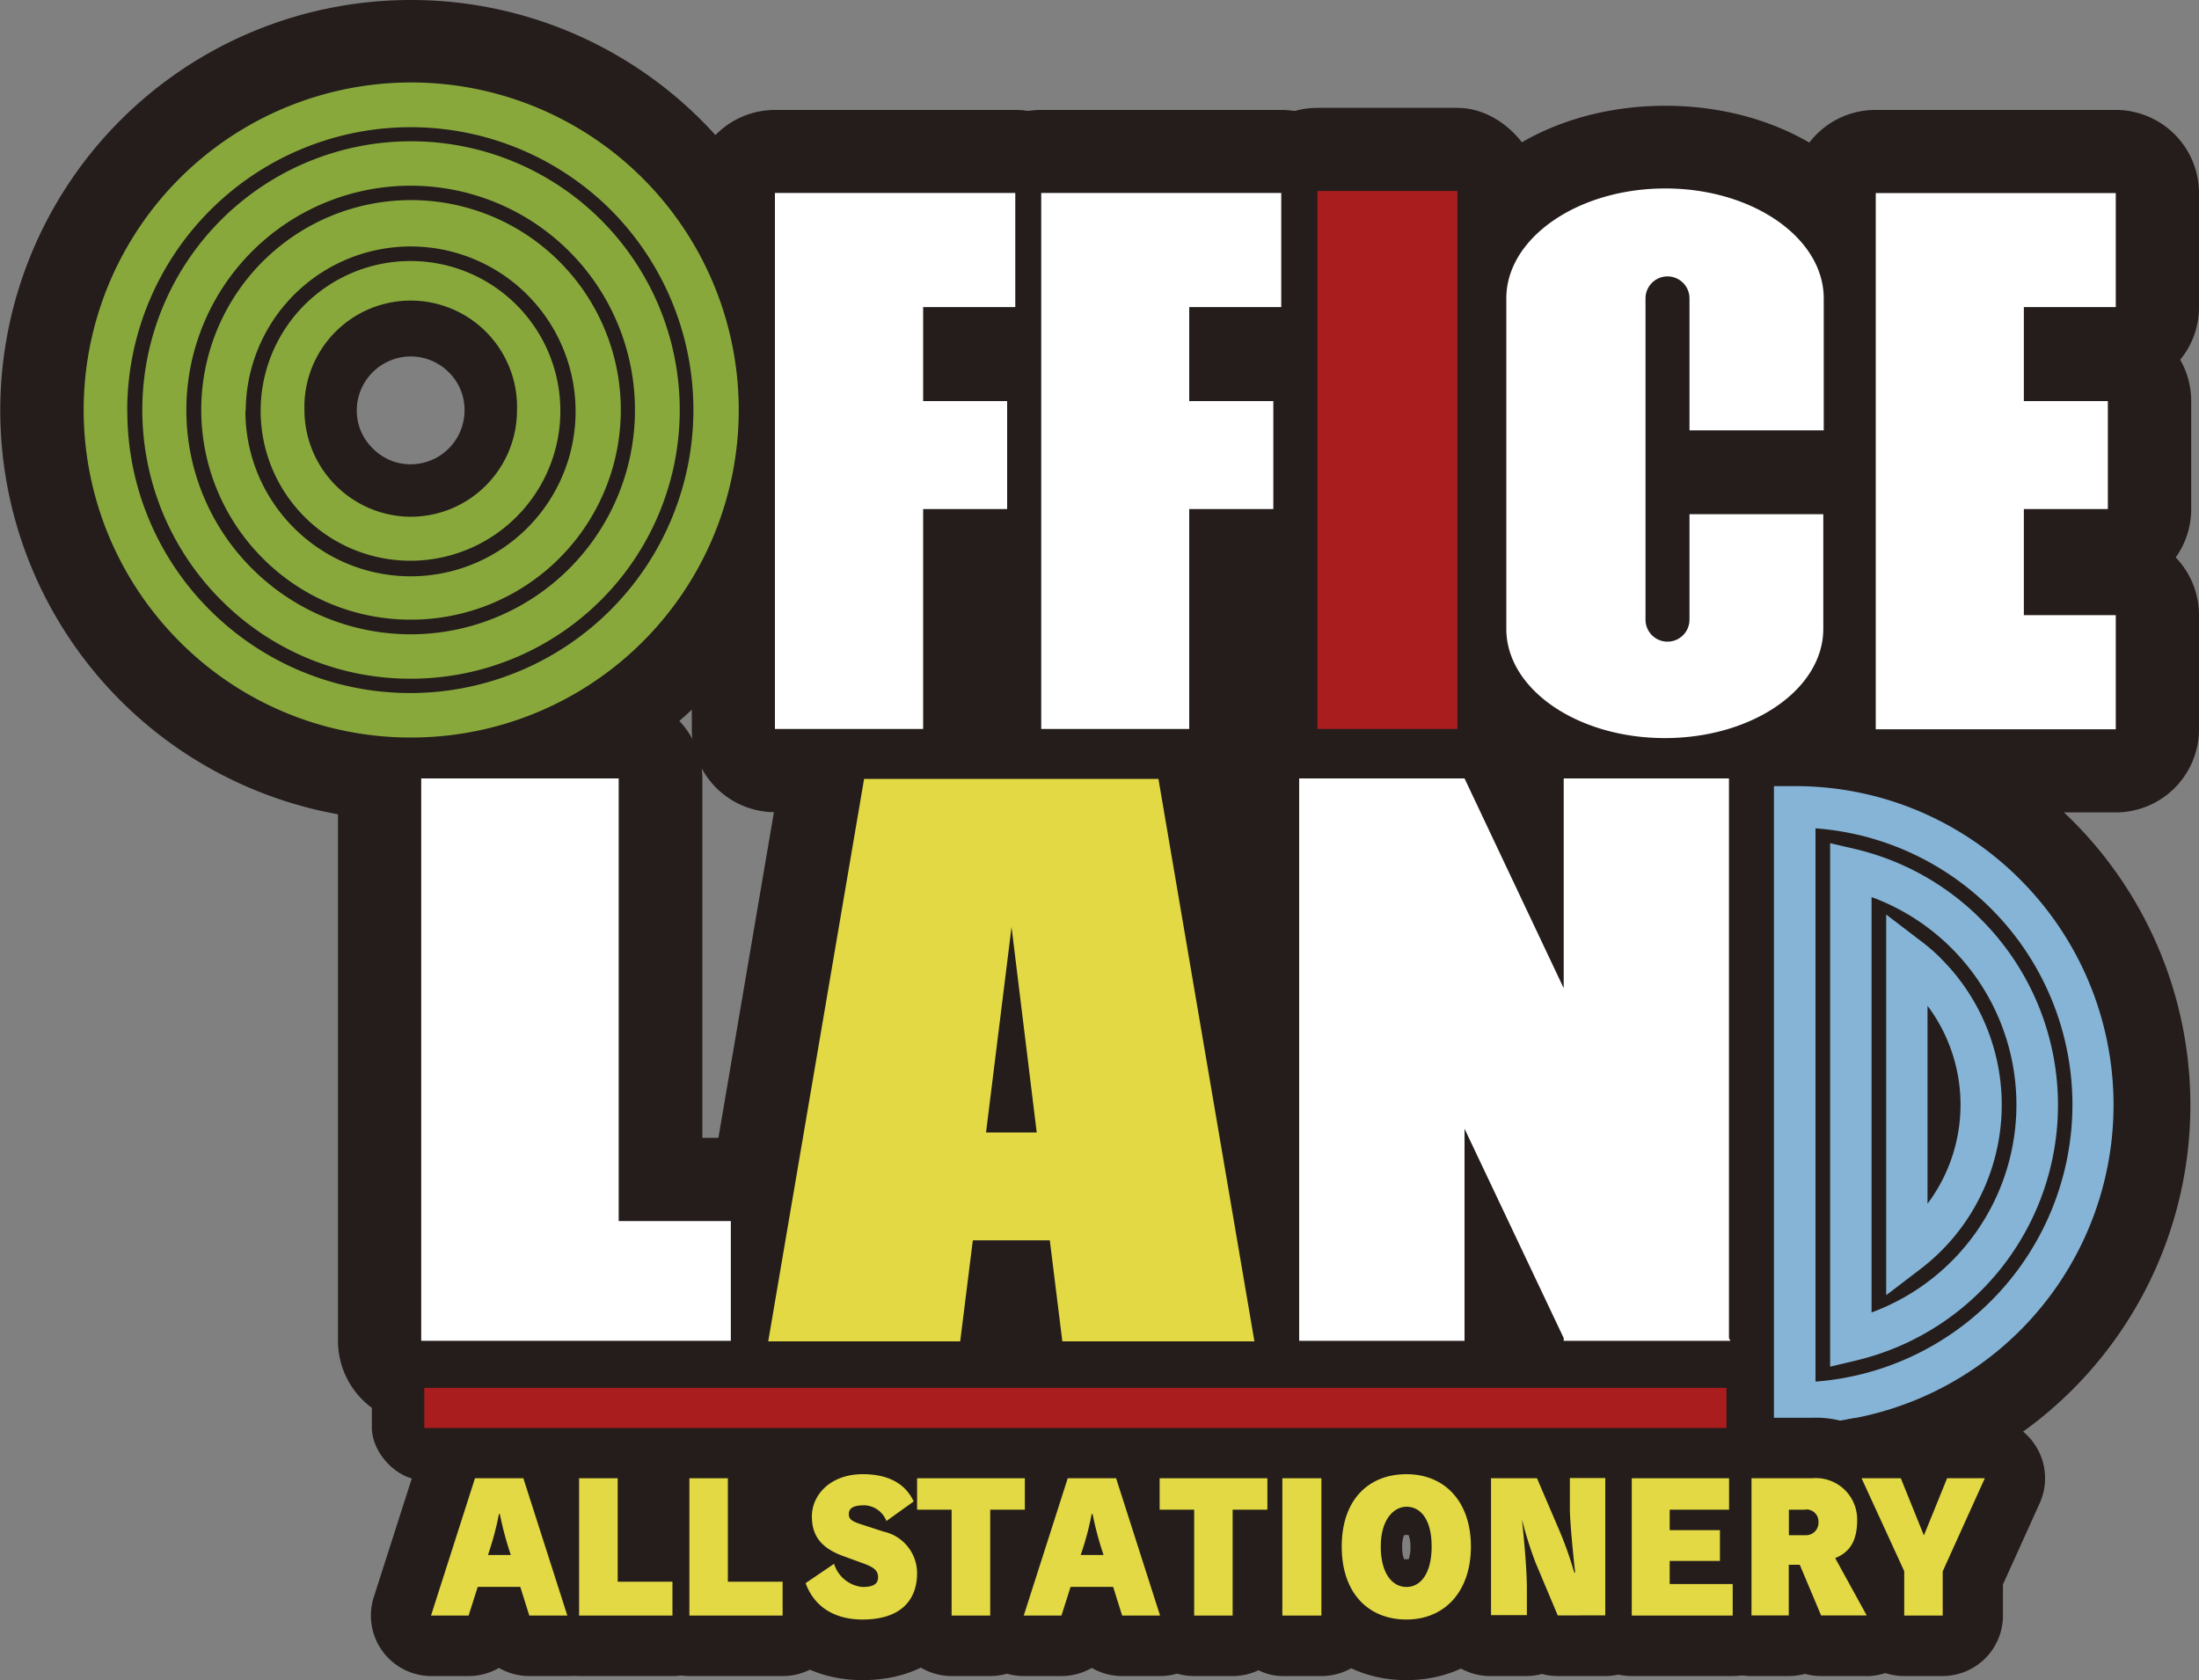
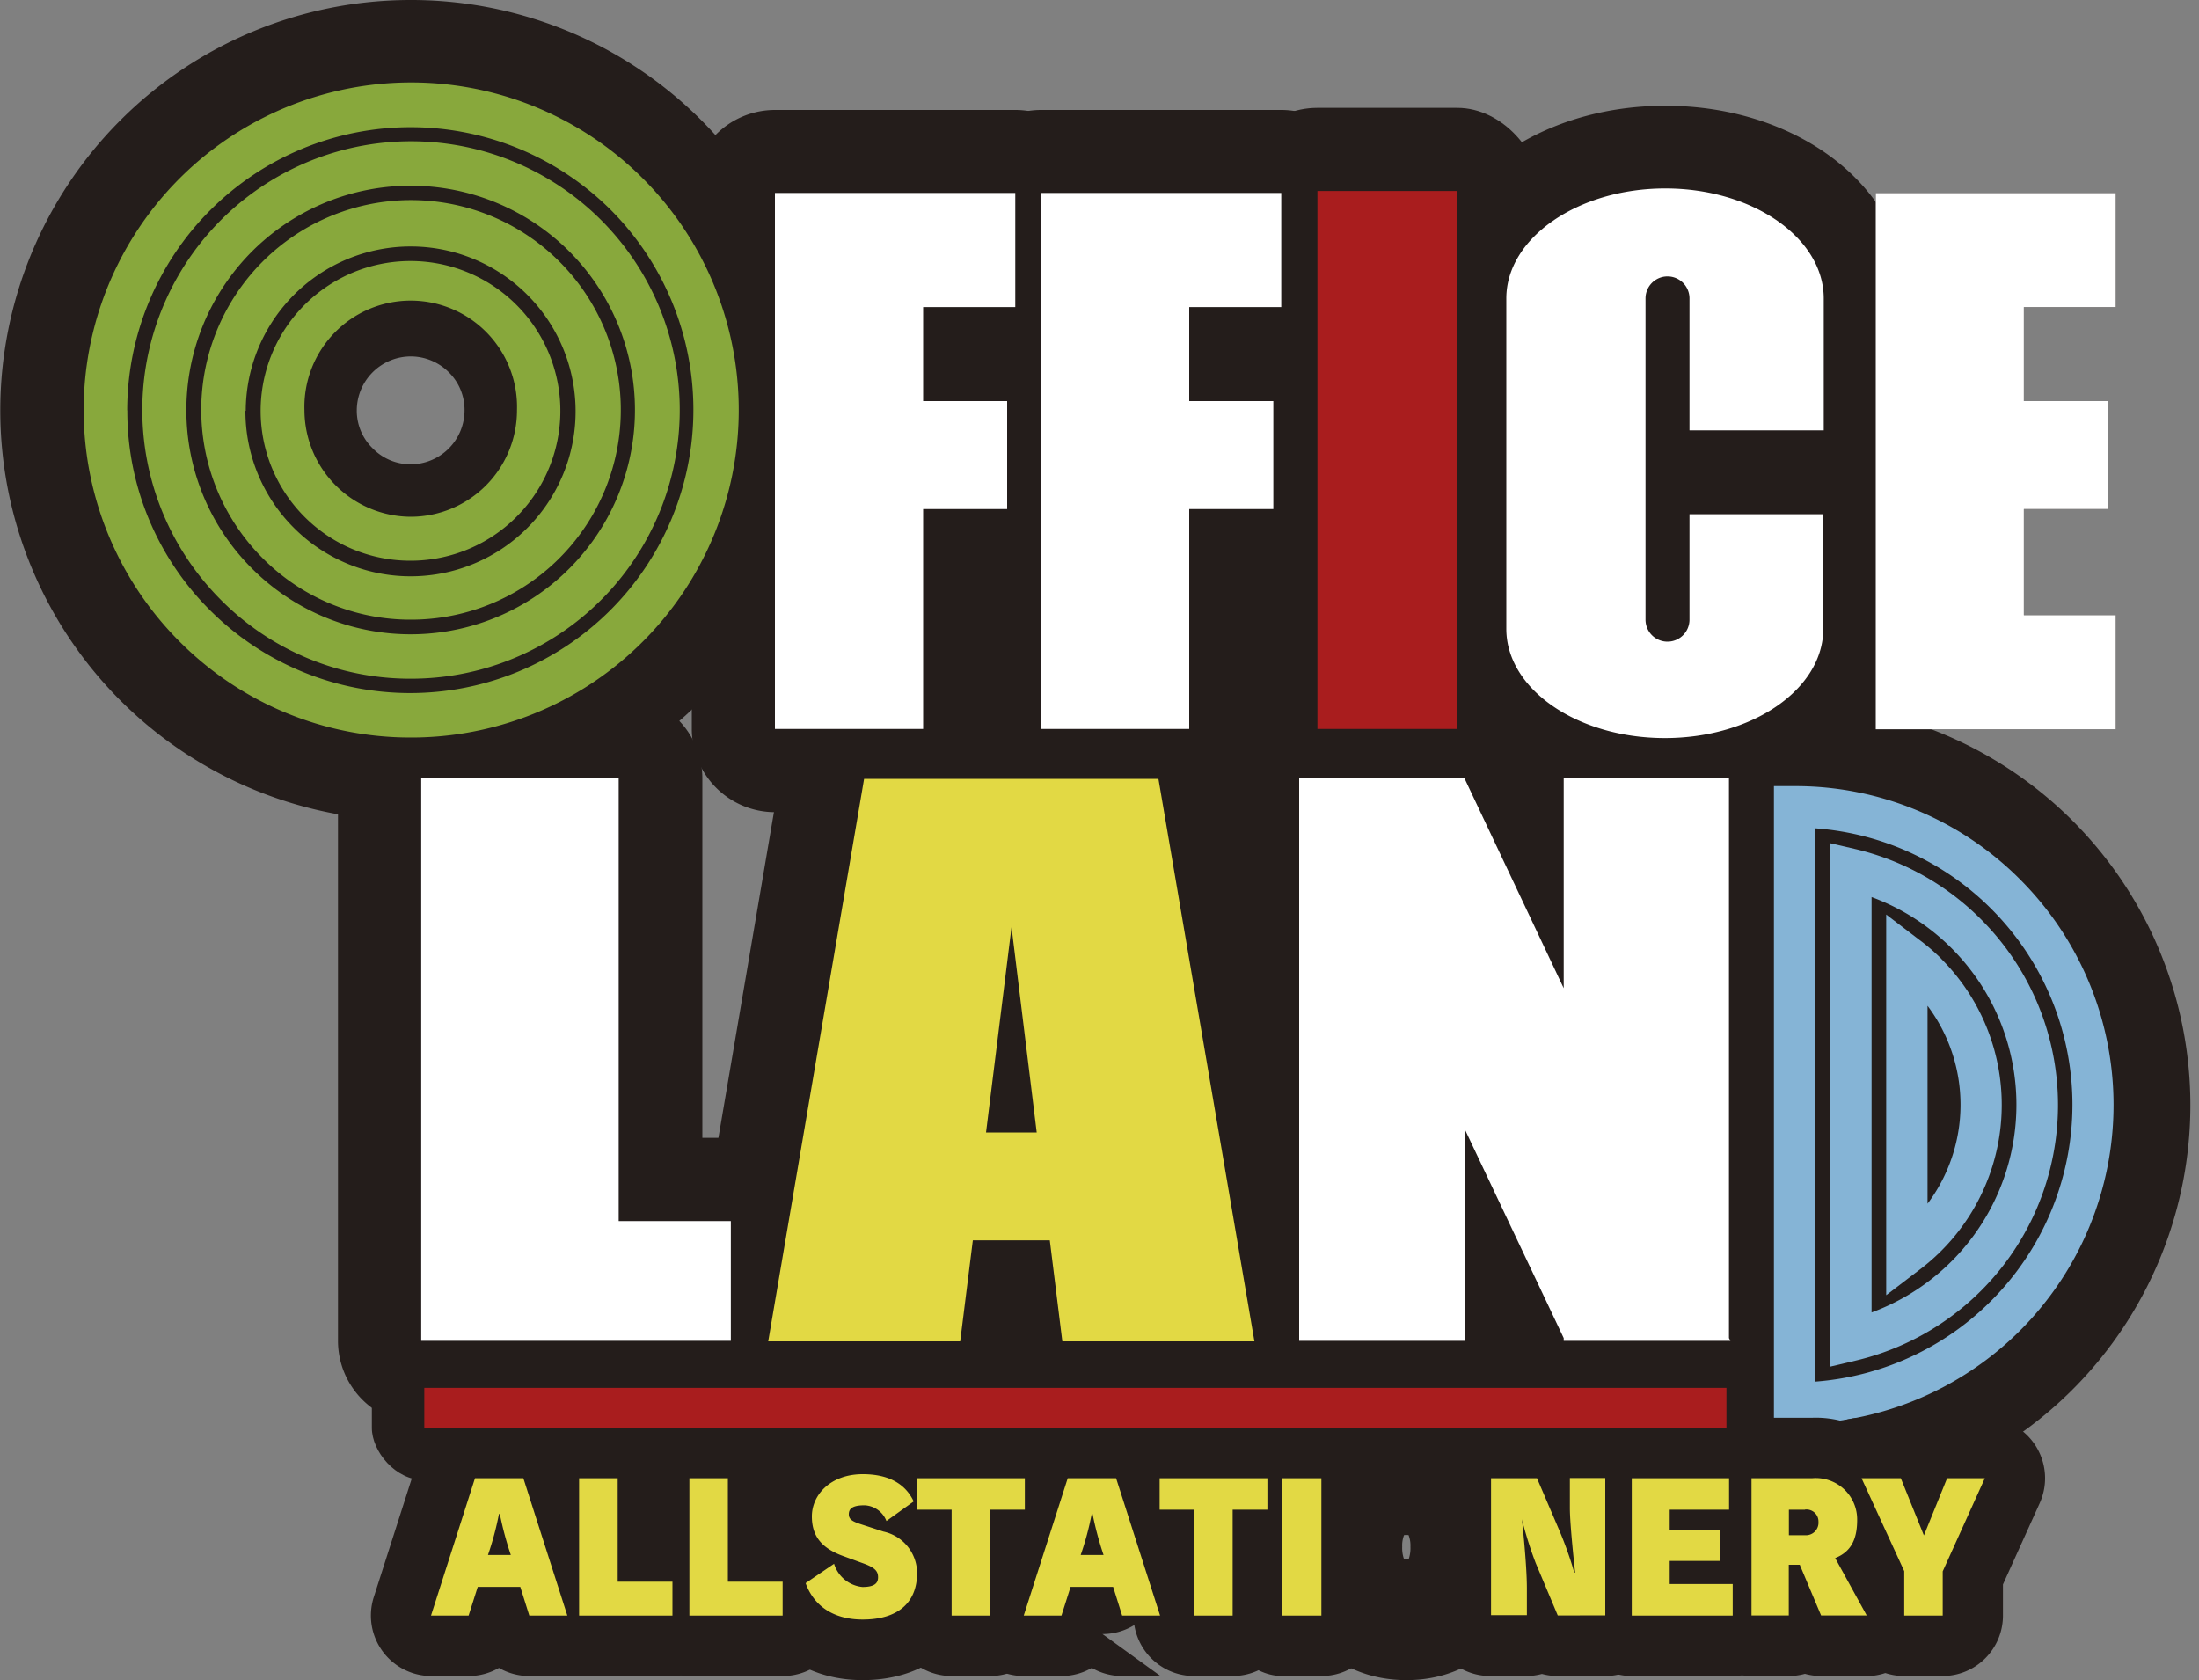
<svg xmlns="http://www.w3.org/2000/svg" viewBox="0 0 200 152.81">
  <rect x="0" y="0" width="200" height="152.81" fill="#808080" stroke="none" />
  <defs>
    <style>.cls-1{fill:#241d1b;}.cls-2{fill:#fff;}.cls-3{fill:#a91d1e;}.cls-4{fill:#e2d944;}.cls-5{fill:#88a83c;}.cls-6{fill:#85b4d6;}</style>
  </defs>
  <title>　logo</title>
  <g id="レイヤー_2" data-name="レイヤー 2">
    <g id="文字">
      <rect class="cls-1" x="38.59" y="126.23" width="118.43" height="3.65" />
      <rect class="cls-1" x="33.82" y="121.46" width="127.96" height="13.17" rx="4.76" ry="4.76" />
      <polygon class="cls-1" points="83.96 36.48 83.96 27.93 92.34 27.93 92.34 17.55 70.48 17.55 70.48 66.3 83.96 66.3 83.96 46.3 91.6 46.3 91.6 36.48 83.96 36.48" />
      <path class="cls-1" d="M84,73.87H70.49a7.57,7.57,0,0,1-7.57-7.57V17.55A7.57,7.57,0,0,1,70.49,10H92.34a7.57,7.57,0,0,1,7.57,7.57V27.93a7.54,7.54,0,0,1-1.72,4.81,7.54,7.54,0,0,1,1,3.74V46.3a7.57,7.57,0,0,1-7.57,7.57h-.08V66.3A7.57,7.57,0,0,1,84,73.87Zm-5.9-32.66v.35l.14-.17Z" />
      <polygon class="cls-1" points="108.16 36.48 108.16 27.93 116.53 27.93 116.53 17.55 94.7 17.55 94.7 66.3 108.16 66.3 108.16 46.3 115.81 46.3 115.81 36.48 108.16 36.48" />
      <path class="cls-1" d="M108.16,73.87H94.7a7.57,7.57,0,0,1-7.57-7.57V17.55A7.57,7.57,0,0,1,94.7,10h21.83a7.57,7.57,0,0,1,7.57,7.57V27.93a7.54,7.54,0,0,1-1.71,4.8,7.53,7.53,0,0,1,1,3.75V46.3a7.57,7.57,0,0,1-7.57,7.57h-.07V66.3A7.57,7.57,0,0,1,108.16,73.87Zm-5.9-32.65v.33l.14-.17Z" />
      <rect class="cls-1" x="119.82" y="17.37" width="12.73" height="48.93" />
      <rect class="cls-1" x="112.25" y="9.81" width="27.86" height="64.06" rx="7.57" ry="7.57" />
      <polygon class="cls-1" points="192.43 27.93 192.43 17.56 170.6 17.56 170.6 66.3 170.6 66.33 192.43 66.33 192.43 55.95 184.07 55.95 184.07 46.3 191.71 46.3 191.71 36.48 184.07 36.48 184.07 27.93 192.43 27.93" />
-       <path class="cls-1" d="M192.43,73.89H170.6A7.57,7.57,0,0,1,163,66.33V17.56A7.57,7.57,0,0,1,170.6,10h21.83A7.57,7.57,0,0,1,200,17.56V27.93a7.53,7.53,0,0,1-1.71,4.79,7.53,7.53,0,0,1,1,3.75V46.3a7.53,7.53,0,0,1-1.41,4.4A7.55,7.55,0,0,1,200,56V66.33A7.57,7.57,0,0,1,192.43,73.89ZM178.17,41.22v.34l.14-.17Z" />
      <path class="cls-1" d="M153.66,56.36a2,2,0,1,1-4,0V27.14a2,2,0,1,1,4,0v12h12.21v-12c0-5.49-6.45-10-14.41-10S137,21.65,137,27.14V57.19c0,5.49,6.46,9.94,14.42,9.94s14.41-4.45,14.41-9.94V46.77H153.66Z" />
      <path class="cls-1" d="M151.46,74.7c-12.33,0-22-7.69-22-17.51V27.14c0-9.82,9.66-17.52,22-17.52s22,7.69,22,17.52v12a7.54,7.54,0,0,1-1,3.82,7.53,7.53,0,0,1,1,3.82V57.19C173.44,67,163.79,74.7,151.46,74.7Z" />
      <polygon class="cls-1" points="56.27 111.06 56.27 70.8 38.31 70.8 38.31 121.95 66.47 121.95 66.47 111.06 56.27 111.06" />
      <path class="cls-1" d="M66.46,129.52H38.31A7.57,7.57,0,0,1,30.74,122V70.8a7.57,7.57,0,0,1,7.57-7.57h18a7.57,7.57,0,0,1,7.57,7.57v32.69h2.63A7.57,7.57,0,0,1,74,111.06V122A7.57,7.57,0,0,1,66.46,129.52ZM45.88,114.38h3.59a7.53,7.53,0,0,1-.77-3.33V78.36H45.88Z" />
      <path class="cls-1" d="M96.62,122h17.47l-8.73-51.16H78.59L69.87,122H87.33l1.15-9.19h7ZM89.68,103,92,84.32,94.29,103Z" />
      <path class="cls-1" d="M114.09,129.52H96.62A7.55,7.55,0,0,1,92,127.93a7.55,7.55,0,0,1-4.64,1.59H69.87a7.57,7.57,0,0,1-7.46-8.84l8.72-51.16a7.57,7.57,0,0,1,7.46-6.3h26.77a7.57,7.57,0,0,1,7.46,6.29l8.73,51.16a7.57,7.57,0,0,1-7.46,8.84Zm-10.78-15.14h1.81L99,78.36H96.64a7.55,7.55,0,0,1,2.84,5l2.32,18.72a7.57,7.57,0,0,1-1.19,5.09,7.55,7.55,0,0,1,2.39,4.65Zm-24.48,0h1.82l.32-2.56a7.55,7.55,0,0,1,2.38-4.63,7.57,7.57,0,0,1-1.19-5.08L84.46,83.4a7.56,7.56,0,0,1,2.84-5H85Z" />
      <polygon class="cls-1" points="157.25 121.7 157.25 70.8 142.22 70.8 142.22 89.88 133.2 70.8 118.16 70.8 118.16 121.95 133.2 121.95 133.2 102.66 142.22 121.7 142.22 121.95 142.32 121.95 157.25 121.95 157.38 121.95 157.25 121.7" />
      <path class="cls-1" d="M157.38,129.52H142.32a7.68,7.68,0,0,1-4.58-1.51,7.54,7.54,0,0,1-4.54,1.51h-15a7.57,7.57,0,0,1-7.57-7.57V70.8a7.57,7.57,0,0,1,7.57-7.57h15a7.56,7.56,0,0,1,4.51,1.49,7.53,7.53,0,0,1,4.51-1.49h15a7.57,7.57,0,0,1,7.57,7.57V120.6a7.57,7.57,0,0,1-7.45,8.92Zm-10.24-15.14h2.56V91.14a7.57,7.57,0,0,1-14.3,2l-7-14.75h-2.68v23.11A7.57,7.57,0,0,1,140,99.41Z" />
-       <path class="cls-1" d="M37.35,51a13.63,13.63,0,1,0-9.66-4,13.6,13.6,0,0,0,9.66,4M27.69,37.32a9.67,9.67,0,1,1,19.33,0A9.68,9.68,0,0,1,37.35,47a9.72,9.72,0,0,1-9.66-9.67" />
      <path class="cls-1" d="M37.35,55.74a18.39,18.39,0,1,1,13-5.37A18.31,18.31,0,0,1,37.35,55.74Zm0-23.32a4.92,4.92,0,0,0-4.9,4.9,4.76,4.76,0,0,0,1.43,3.44,4.82,4.82,0,0,0,3.46,1.47,4.91,4.91,0,0,0,4.91-4.91,4.79,4.79,0,0,0-1.43-3.46A4.9,4.9,0,0,0,37.35,32.42Z" />
      <path class="cls-1" d="M37.35,61.73A24.44,24.44,0,1,0,20.1,54.57a24.23,24.23,0,0,0,17.25,7.16M16.95,37.32a20.4,20.4,0,1,1,6,14.42,20.32,20.32,0,0,1-6-14.42" />
      <path class="cls-1" d="M37.35,66.49A29.21,29.21,0,1,1,58,57.94,29,29,0,0,1,37.35,66.49Zm0-44.8a15.64,15.64,0,1,0,11.07,4.57A15.56,15.56,0,0,0,37.35,21.69Z" />
      <path class="cls-1" d="M37.35,67.08a29.79,29.79,0,1,0-21-8.71,29.6,29.6,0,0,0,21,8.71M11.57,37.32a25.78,25.78,0,0,1,44-18.21A25.76,25.76,0,0,1,19.14,55.54a25.53,25.53,0,0,1-7.56-18.21" />
      <path class="cls-1" d="M37.35,74.65A37.32,37.32,0,1,1,37.35,0,37.32,37.32,0,0,1,63.77,63.72,37.11,37.11,0,0,1,37.35,74.65Zm0-55.51a18.21,18.21,0,1,0,12.87,5.33A18.08,18.08,0,0,0,37.35,19.14Z" />
      <path class="cls-1" d="M183.74,80a28.8,28.8,0,0,0-20.5-8.5h-1.9v58h1.9A29,29,0,0,0,183.74,80m-18.62,45.67V75.34a25.22,25.22,0,0,1,23.37,25.16,25.29,25.29,0,0,1-23.37,25.16" />
      <path class="cls-1" d="M163.24,137.08h-1.9a7.57,7.57,0,0,1-7.57-7.57v-58a7.57,7.57,0,0,1,7.57-7.57h1.9a36.58,36.58,0,0,1,0,73.15Zm9.45-51.53v29.84a17.72,17.72,0,0,0,8.23-14.89A17.52,17.52,0,0,0,175.74,88,17.85,17.85,0,0,0,172.69,85.55Z" />
      <path class="cls-1" d="M180.16,83.6a23.87,23.87,0,0,0-11.39-6.37l-2.32-.54V124.3l2.32-.55A23.88,23.88,0,0,0,180.16,83.6m-9.94,35.77V81.59a20.13,20.13,0,0,1,0,37.78" />
      <path class="cls-1" d="M166.45,129.06a4.76,4.76,0,0,1-4.76-4.76V76.68A4.76,4.76,0,0,1,167.53,72l2.32.54a28.66,28.66,0,0,1,0,55.79l-2.32.55A4.76,4.76,0,0,1,166.45,129.06ZM175,90.57v19.92a15.44,15.44,0,0,0,0-19.92Z" />
      <path class="cls-1" d="M176.55,87.19a17.74,17.74,0,0,0-2-1.72l-3-2.29V117.8l3-2.29a18.78,18.78,0,0,0,2-28.31m-1.24,22.28v-18a15,15,0,0,1,0,18" />
      <path class="cls-1" d="M171.55,122.56a4.76,4.76,0,0,1-4.76-4.76V83.19a4.76,4.76,0,0,1,7.64-3.8l3,2.29a22.32,22.32,0,0,1,2.48,2.16,23.54,23.54,0,0,1-2.48,35.47l-3,2.29A4.76,4.76,0,0,1,171.55,122.56Z" />
      <polygon class="cls-2" points="83.96 36.48 83.96 27.93 92.34 27.93 92.34 17.55 70.48 17.55 70.48 66.3 83.96 66.3 83.96 46.3 91.6 46.3 91.6 36.48 83.96 36.48" />
      <polygon class="cls-2" points="108.16 36.48 108.16 27.93 116.53 27.93 116.53 17.55 94.7 17.55 94.7 66.3 108.16 66.3 108.16 46.3 115.81 46.3 115.81 36.48 108.16 36.48" />
      <rect class="cls-3" x="119.82" y="17.37" width="12.73" height="48.93" />
      <polygon class="cls-2" points="192.43 27.93 192.43 17.56 170.6 17.56 170.6 66.3 170.6 66.33 192.43 66.33 192.43 55.95 184.07 55.95 184.07 46.3 191.71 46.3 191.71 36.48 184.07 36.48 184.07 27.93 192.43 27.93" />
      <path class="cls-2" d="M153.66,56.36a2,2,0,1,1-4,0V27.14a2,2,0,1,1,4,0v12h12.21v-12c0-5.49-6.45-10-14.41-10S137,21.65,137,27.14V57.19c0,5.49,6.46,9.94,14.42,9.94s14.41-4.45,14.41-9.94V46.77H153.66Z" />
      <polygon class="cls-2" points="56.27 111.06 56.27 70.8 38.31 70.8 38.31 121.95 66.47 121.95 66.47 111.06 56.27 111.06" />
      <path class="cls-4" d="M96.62,122h17.47l-8.73-51.16H78.59L69.87,122H87.33l1.15-9.19h7ZM89.68,103,92,84.32,94.29,103Z" />
      <polygon class="cls-2" points="157.25 121.7 157.25 70.8 142.22 70.8 142.22 89.88 133.2 70.8 118.16 70.8 118.16 121.95 133.2 121.95 133.2 102.66 142.22 121.7 142.22 121.95 142.32 121.95 157.25 121.95 157.38 121.95 157.25 121.7" />
      <path class="cls-5" d="M37.35,51a13.63,13.63,0,1,0-9.66-4,13.6,13.6,0,0,0,9.66,4M27.69,37.32a9.67,9.67,0,1,1,19.33,0A9.68,9.68,0,0,1,37.35,47a9.72,9.72,0,0,1-9.66-9.67" />
      <path class="cls-5" d="M37.35,56.36a19.08,19.08,0,1,0-13.46-5.59,18.93,18.93,0,0,0,13.46,5.59m-15-19A15,15,0,1,1,26.72,48a15,15,0,0,1-4.4-10.63" />
      <path class="cls-5" d="M37.35,61.73A24.44,24.44,0,1,0,20.1,54.57a24.23,24.23,0,0,0,17.25,7.16M16.95,37.32a20.4,20.4,0,1,1,6,14.42,20.32,20.32,0,0,1-6-14.42" />
      <path class="cls-5" d="M37.35,67.08a29.79,29.79,0,1,0-21-8.71,29.6,29.6,0,0,0,21,8.71M11.57,37.32a25.78,25.78,0,0,1,44-18.21A25.76,25.76,0,0,1,19.14,55.54a25.53,25.53,0,0,1-7.56-18.21" />
      <path class="cls-6" d="M183.74,80a28.8,28.8,0,0,0-20.5-8.5h-1.9v58h1.9A29,29,0,0,0,183.74,80m-18.62,45.67V75.34a25.22,25.22,0,0,1,23.37,25.16,25.29,25.29,0,0,1-23.37,25.16" />
      <path class="cls-6" d="M180.16,83.6a23.87,23.87,0,0,0-11.39-6.37l-2.32-.54V124.3l2.32-.55A23.88,23.88,0,0,0,180.16,83.6m-9.94,35.77V81.59a20.13,20.13,0,0,1,0,37.78" />
      <path class="cls-6" d="M176.55,87.19a17.74,17.74,0,0,0-2-1.72l-3-2.29V117.8l3-2.29a18.78,18.78,0,0,0,2-28.31m-1.24,22.28v-18a15,15,0,0,1,0,18" />
      <path class="cls-1" d="M51.63,152.44H48.14a5.5,5.5,0,0,1-2.76-.74,5.49,5.49,0,0,1-2.76.74H39.2A5.5,5.5,0,0,1,34,145.25l4-12.49a5.5,5.5,0,0,1,5.24-3.82h4.4a5.5,5.5,0,0,1,5.24,3.82l4,12.49a5.5,5.5,0,0,1-5.24,7.19Z" />
      <path class="cls-1" d="M61.16,152.44H52.67a5.5,5.5,0,0,1-5.5-5.5V134.45a5.5,5.5,0,0,1,5.5-5.5h3.51a5.5,5.5,0,0,1,5.5,5.5v3.93a5.5,5.5,0,0,1,5,5.48v3.07A5.5,5.5,0,0,1,61.16,152.44Z" />
      <path class="cls-1" d="M71.18,152.44H62.7a5.5,5.5,0,0,1-5.5-5.5V134.45a5.5,5.5,0,0,1,5.5-5.5H66.2a5.5,5.5,0,0,1,5.5,5.5v3.93a5.5,5.5,0,0,1,5,5.48v3.07A5.5,5.5,0,0,1,71.18,152.44Z" />
      <path class="cls-1" d="M78.46,152.81c-4.93,0-8.8-2.6-10.36-7a5.5,5.5,0,0,1,.68-5,9.74,9.74,0,0,1-.43-2.89c0-5.33,4.35-9.34,10.13-9.34,4.45,0,8,2.07,9.62,5.68a5.5,5.5,0,0,1-.09,4.8,9.17,9.17,0,0,1,.9,4C88.91,148.89,84.71,152.81,78.46,152.81Z" />
      <path class="cls-1" d="M90.05,152.44H86.55a5.5,5.5,0,0,1-5.5-5.5v-4.65a5.5,5.5,0,0,1-3.14-5v-2.87a5.5,5.5,0,0,1,5.5-5.5h9.8a5.5,5.5,0,0,1,5.5,5.5v2.87a5.5,5.5,0,0,1-3.15,5v4.64A5.5,5.5,0,0,1,90.05,152.44Z" />
-       <path class="cls-1" d="M105.55,152.44h-3.49a5.49,5.49,0,0,1-2.76-.74,5.49,5.49,0,0,1-2.76.74H93.11a5.5,5.5,0,0,1-5.24-7.19l4-12.49a5.5,5.5,0,0,1,5.24-3.82h4.4a5.5,5.5,0,0,1,5.24,3.82l4,12.49a5.5,5.5,0,0,1-5.24,7.19Z" />
+       <path class="cls-1" d="M105.55,152.44h-3.49a5.49,5.49,0,0,1-2.76-.74,5.49,5.49,0,0,1-2.76.74H93.11a5.5,5.5,0,0,1-5.24-7.19l4-12.49a5.5,5.5,0,0,1,5.24-3.82h4.4l4,12.49a5.5,5.5,0,0,1-5.24,7.19Z" />
      <path class="cls-1" d="M112.11,152.44h-3.51a5.5,5.5,0,0,1-5.5-5.5v-4.65a5.5,5.5,0,0,1-3.14-5v-2.87a5.5,5.5,0,0,1,5.5-5.5h9.8a5.5,5.5,0,0,1,5.5,5.5v2.87a5.5,5.5,0,0,1-3.15,5v4.64A5.5,5.5,0,0,1,112.11,152.44Z" />
      <rect class="cls-1" x="111.13" y="128.95" width="14.56" height="23.49" rx="5.5" ry="5.5" />
      <path class="cls-1" d="M127.92,152.81c-6.71,0-11.39-5-11.39-12.15,0-7,4.79-12.08,11.39-12.08s11.36,5.08,11.36,12.08C139.28,147.81,134.6,152.81,127.92,152.81Zm-.22-11a2,2,0,0,0,.42,0,3.1,3.1,0,0,0,.16-1.13,2.64,2.64,0,0,0-.17-1.06,1.89,1.89,0,0,0-.41,0,2.61,2.61,0,0,0-.17,1.06A3,3,0,0,0,127.69,141.79Z" />
      <path class="cls-1" d="M146,152.44h-4.32a5.51,5.51,0,0,1-1.44-.19,5.52,5.52,0,0,1-1.44.19h-3.27a5.5,5.5,0,0,1-5.5-5.5V134.45a5.5,5.5,0,0,1,5.5-5.5h4.18a5.51,5.51,0,0,1,1.51.21,5.52,5.52,0,0,1,1.52-.21H146a5.5,5.5,0,0,1,5.5,5.5v12.49A5.5,5.5,0,0,1,146,152.44Z" />
      <path class="cls-1" d="M157.59,152.44h-9.19a5.5,5.5,0,0,1-5.5-5.5V134.45a5.5,5.5,0,0,1,5.5-5.5h8.85a5.5,5.5,0,0,1,5.5,5.5v2.87a5.47,5.47,0,0,1-.83,2.91v.45a5.48,5.48,0,0,1,1.17,3.39v2.87A5.5,5.5,0,0,1,157.59,152.44Z" />
      <path class="cls-1" d="M169.73,152.44h-4.1a5.5,5.5,0,0,1-1.47-.2,5.52,5.52,0,0,1-1.48.2h-3.39a5.5,5.5,0,0,1-5.5-5.5V134.45a5.5,5.5,0,0,1,5.5-5.5h5.51a9.24,9.24,0,0,1,9.6,9.3,10.21,10.21,0,0,1-.85,4.22l1,1.83a5.5,5.5,0,0,1-4.82,8.15Z" />
      <path class="cls-1" d="M176.69,152.44h-3.51a5.5,5.5,0,0,1-5.5-5.5V144.1l-3.37-7.36a5.5,5.5,0,0,1,5-7.79h3.57a5.5,5.5,0,0,1,2.1.42,5.5,5.5,0,0,1,2.1-.42h3.43a5.5,5.5,0,0,1,5,7.77l-3.34,7.39v2.83A5.5,5.5,0,0,1,176.69,152.44Z" />
      <path class="cls-4" d="M48.14,146.94l-.82-2.61H43.45l-.83,2.61H39.2l4-12.49h4.4l4,12.49Zm-2.7-9.24h-.06a27,27,0,0,1-1,3.73h2.08a30.09,30.09,0,0,1-1-3.73" />
      <polygon class="cls-4" points="52.67 146.94 52.67 134.45 56.18 134.45 56.18 143.86 61.16 143.86 61.16 146.94 52.67 146.94" />
      <polygon class="cls-4" points="62.7 146.94 62.7 134.45 66.2 134.45 66.2 143.86 71.18 143.86 71.18 146.94 62.7 146.94" />
      <path class="cls-4" d="M78.46,147.3c-2.64,0-4.43-1.22-5.19-3.31l2.59-1.76a3,3,0,0,0,2.58,2.11c1.06,0,1.42-.32,1.42-.88s-.29-.88-1.3-1.25l-1.81-.66c-1.86-.67-2.91-1.68-2.91-3.63s1.68-3.84,4.63-3.84c2.31,0,3.87.85,4.63,2.48l-2.48,1.78a2.23,2.23,0,0,0-2-1.43c-1.14,0-1.42.34-1.42.82s.37.66,1.09.9l2.06.67a3.88,3.88,0,0,1,3.06,3.76c0,2.72-1.76,4.24-4.95,4.24" />
      <polygon class="cls-4" points="90.06 137.31 90.06 146.94 86.55 146.94 86.55 137.31 83.41 137.31 83.41 134.45 93.21 134.45 93.21 137.31 90.06 137.31" />
      <path class="cls-4" d="M102.06,146.94l-.82-2.61H97.37l-.83,2.61H93.11l4-12.49h4.4l4,12.49Zm-2.71-9.24h-.06a26.61,26.61,0,0,1-1,3.73h2.08a30.09,30.09,0,0,1-1-3.73" />
      <polygon class="cls-4" points="112.11 137.31 112.11 146.94 108.61 146.94 108.61 137.31 105.47 137.31 105.47 134.45 115.27 134.45 115.27 137.31 112.11 137.31" />
      <rect class="cls-4" x="116.63" y="134.45" width="3.55" height="12.49" />
-       <path class="cls-4" d="M127.92,147.3c-3.47,0-5.89-2.4-5.89-6.64s2.42-6.58,5.89-6.58,5.86,2.48,5.86,6.58-2.39,6.64-5.86,6.64m0-10.26c-1.15,0-2.34,1.15-2.34,3.62s1.06,3.68,2.34,3.68,2.29-1.22,2.29-3.68-1-3.62-2.29-3.62" />
      <path class="cls-4" d="M141.68,146.93l-2-4.75a34.8,34.8,0,0,1-1.26-4l0,0s.45,4.07.45,6.26v2.46h-3.26V134.45h4.18l2,4.67a33.2,33.2,0,0,1,1.39,3.91l.08,0s-.48-4.26-.48-5.86v-2.74H146v12.49Z" />
      <polygon class="cls-4" points="148.41 146.94 148.41 134.45 157.26 134.45 157.26 137.31 151.86 137.31 151.86 139.17 156.43 139.17 156.43 141.97 151.86 141.97 151.86 144.07 157.59 144.07 157.59 146.94 148.41 146.94" />
      <path class="cls-4" d="M165.63,146.93l-1.94-4.61h-1v4.61h-3.39V134.45h5.51a3.76,3.76,0,0,1,4.1,3.79c0,1.87-.64,2.93-2,3.47l2.87,5.22Zm-1.47-9.62H162.7v2.32h1.46a1.14,1.14,0,0,0,1.23-1.22,1.09,1.09,0,0,0-1.23-1.11" />
      <polygon class="cls-4" points="176.69 142.92 176.69 146.94 173.19 146.94 173.19 142.9 169.31 134.45 172.88 134.45 174.98 139.65 177.09 134.45 180.52 134.45 176.69 142.92" />
      <rect class="cls-3" x="38.59" y="126.23" width="118.43" height="3.65" />
    </g>
  </g>
</svg>